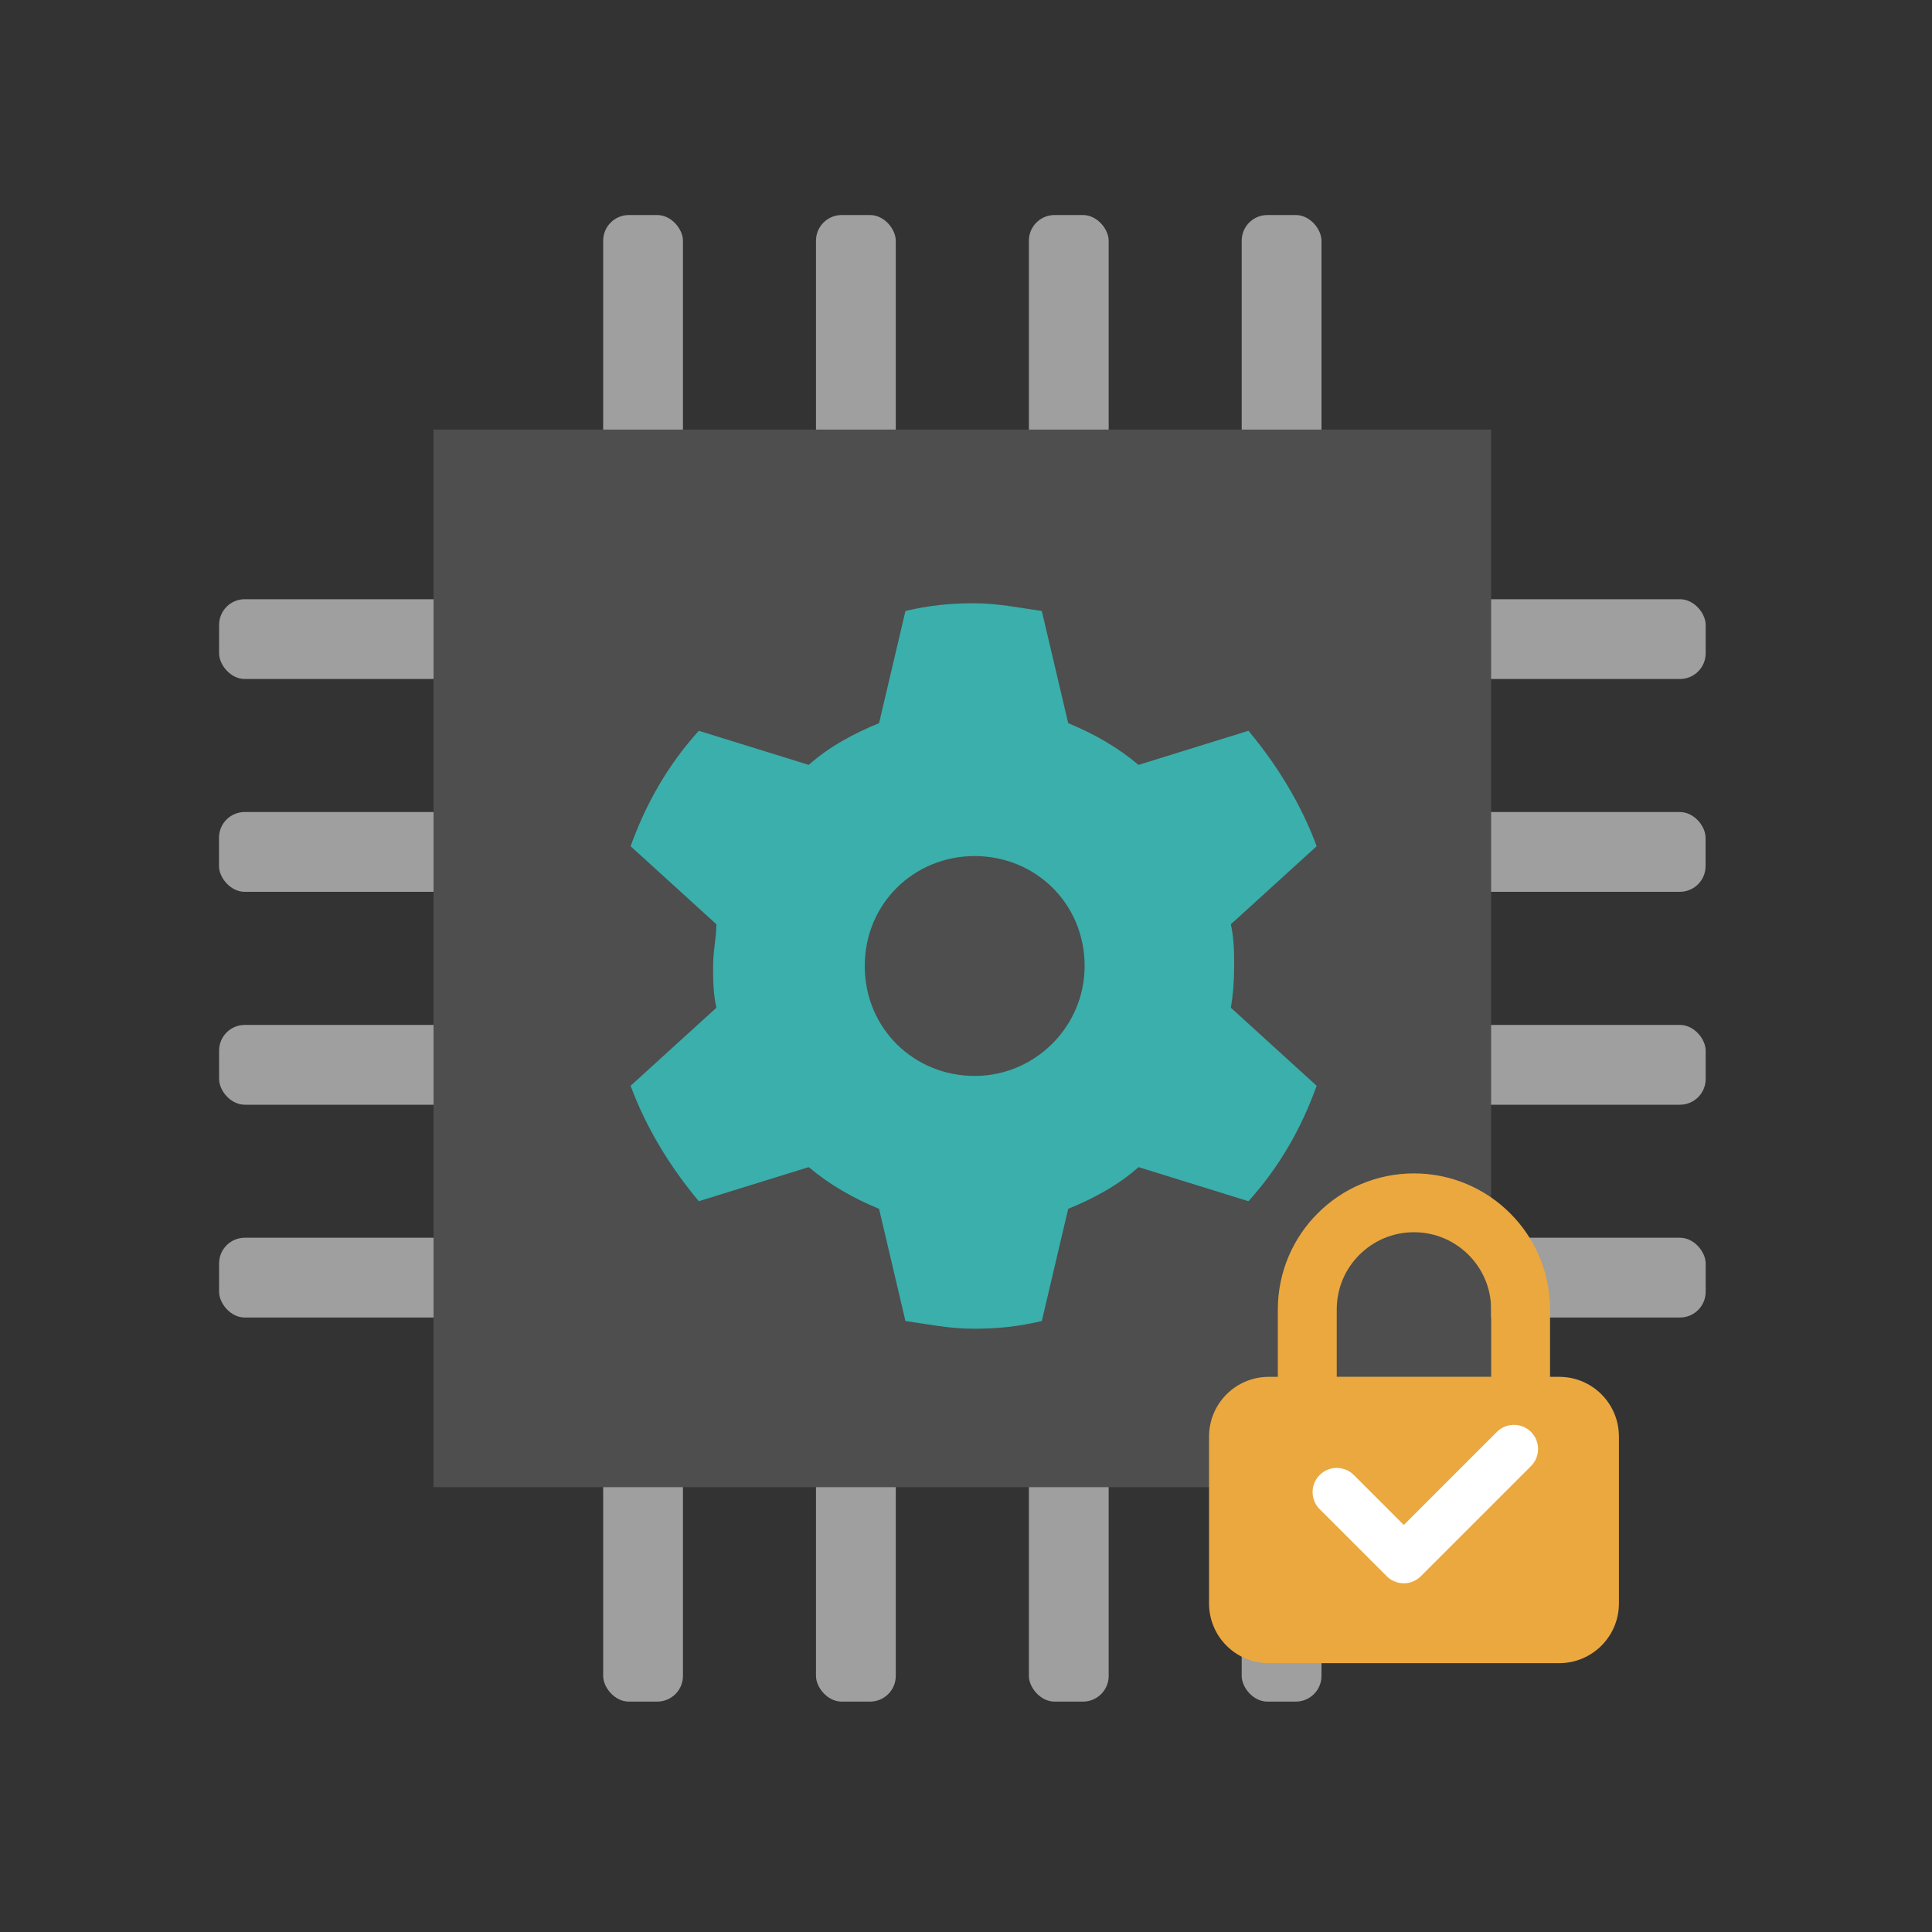
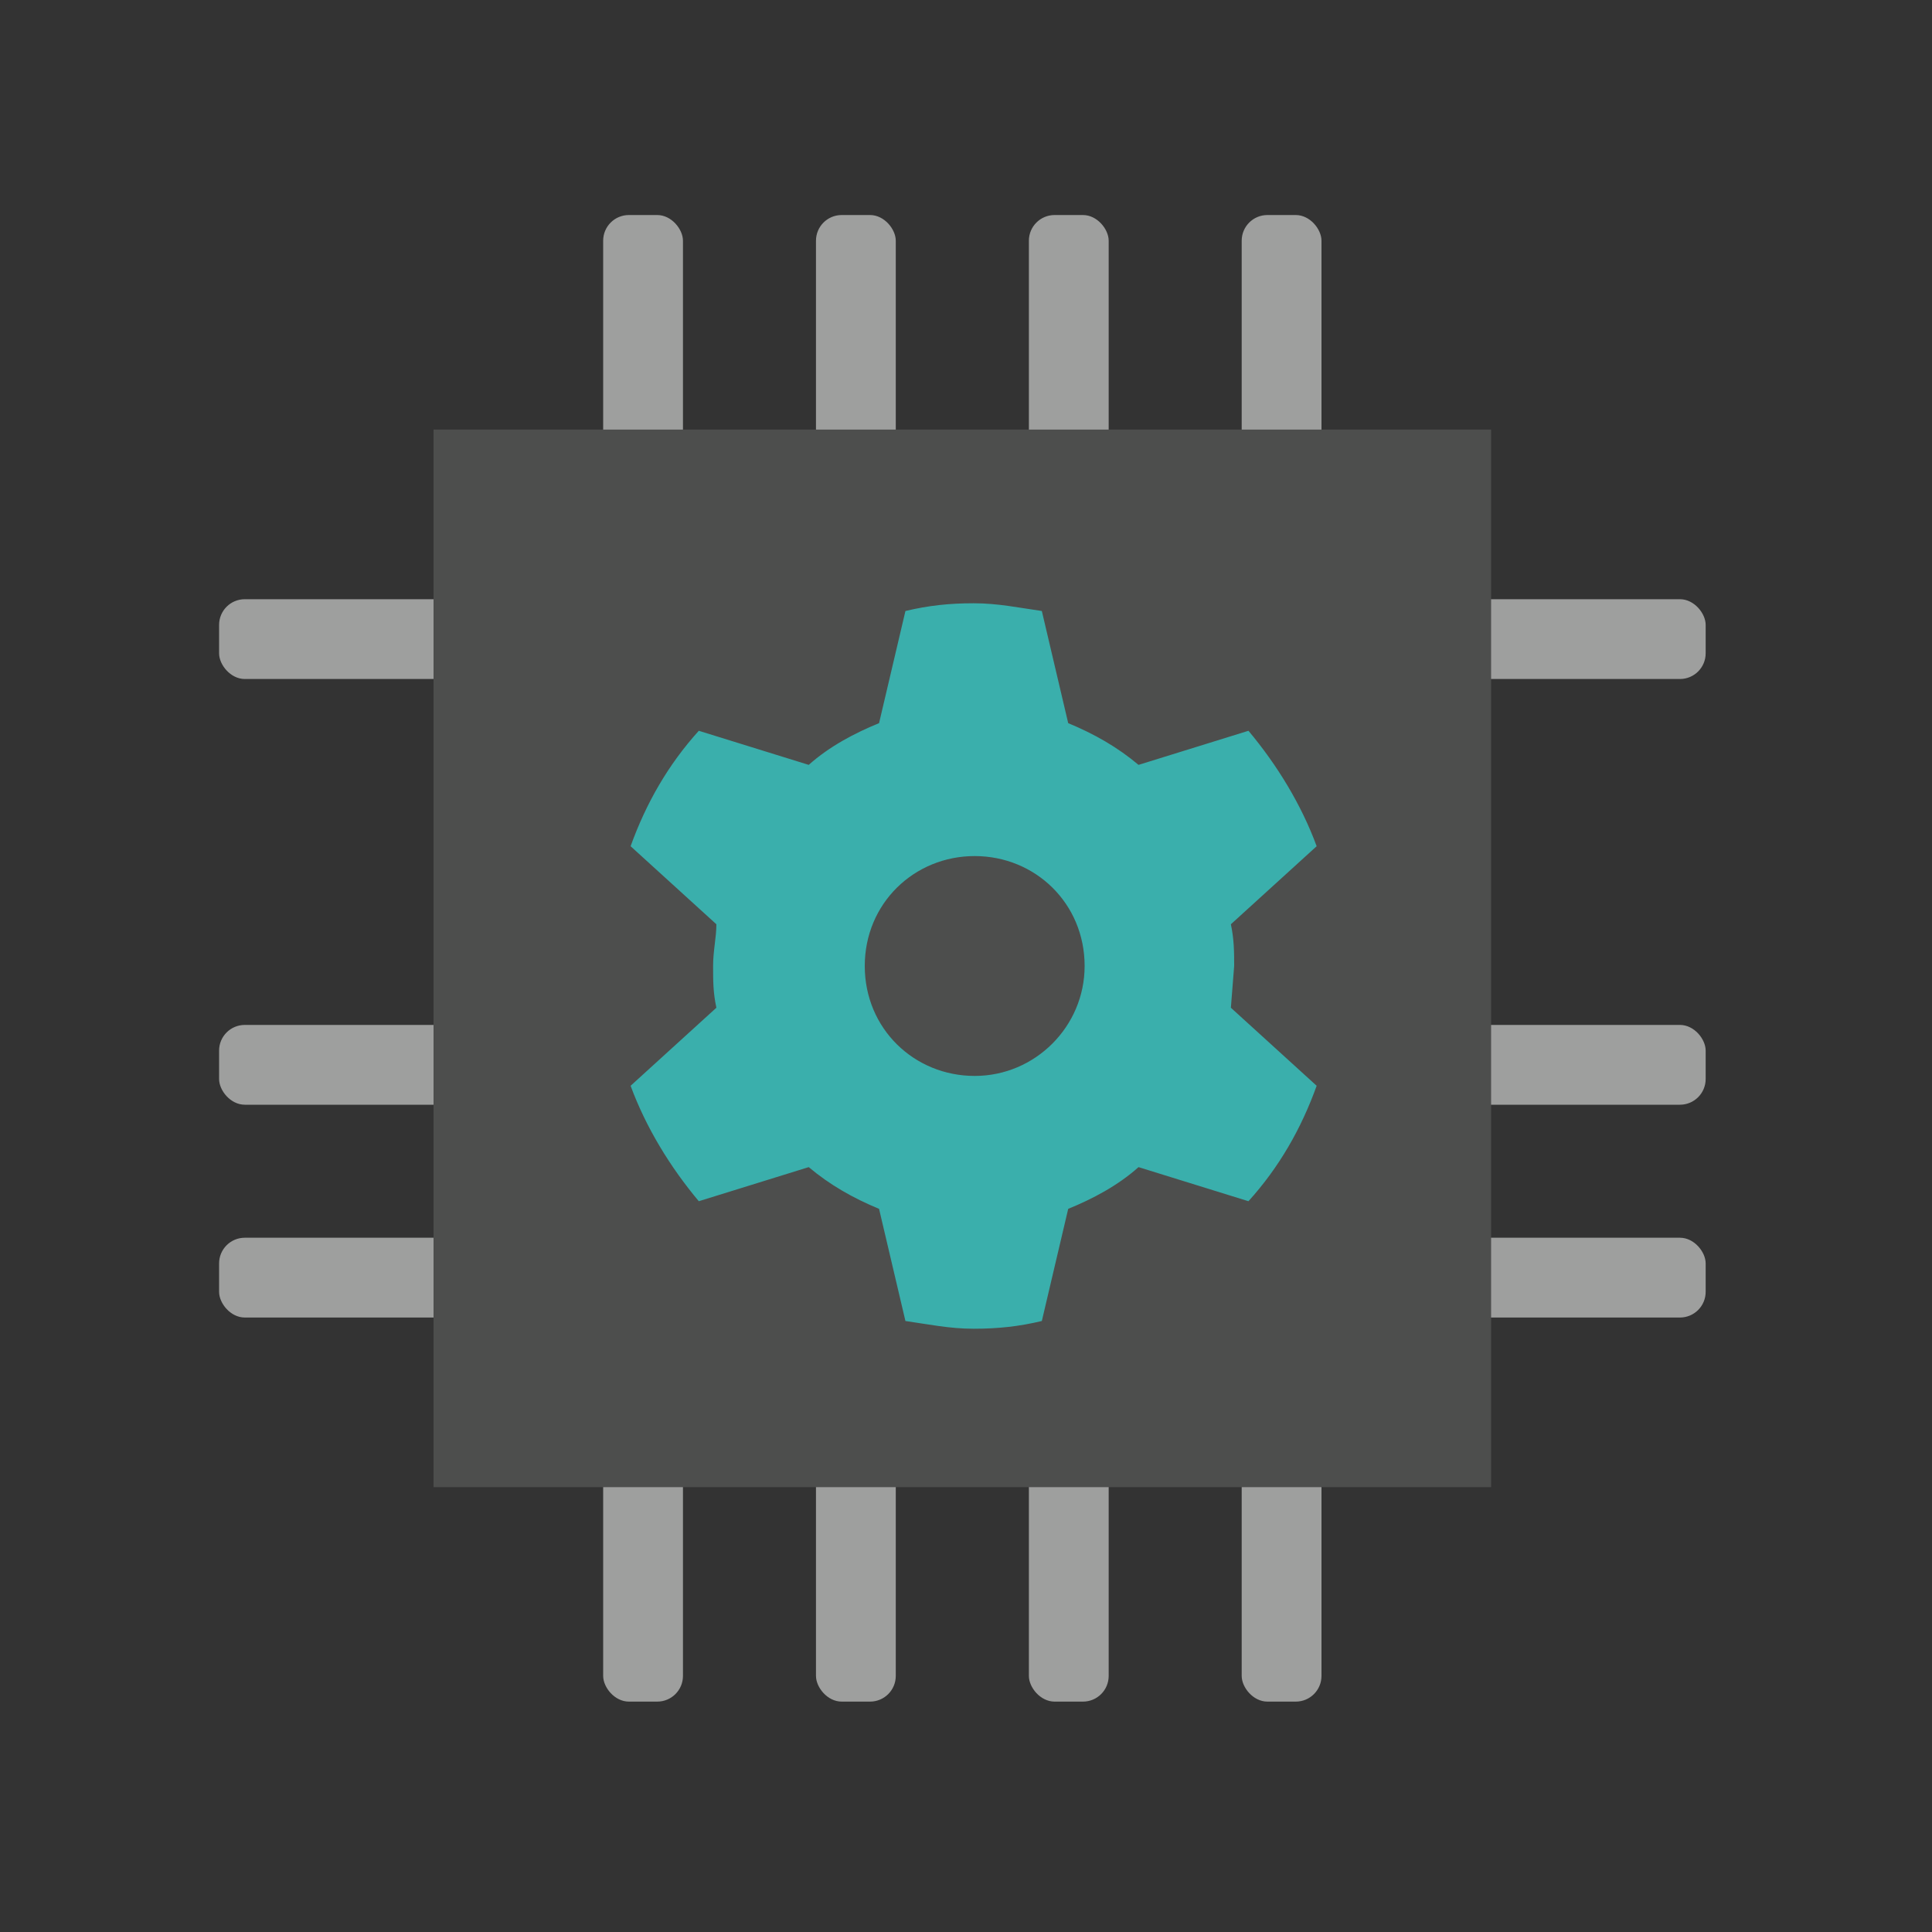
<svg xmlns="http://www.w3.org/2000/svg" id="_圖層_1" version="1.1" viewBox="0 0 200 200">
  <rect x="0" y="0" width="200" height="200" fill="#333333" stroke="none" />
  <defs>
    <style>
      .st0 {
        fill: #9e9f9e;
      }

      .st1 {
        fill: #eba83f;
      }

      .st2 {
        fill: #3aafac;
      }

      .st3 {
        fill: none;
        stroke: #fff;
        stroke-linecap: round;
        stroke-linejoin: round;
        stroke-width: 5px;
      }

      .st4 {
        fill: #4d4e4d;
      }
    </style>
  </defs>
  <g>
    <rect class="st0" x="62.44" y="22.26" width="8.26" height="153.89" rx="2.66" ry="2.66" />
    <rect class="st0" x="84.47" y="22.26" width="8.26" height="153.89" rx="2.66" ry="2.66" />
    <rect class="st0" x="106.51" y="22.26" width="8.26" height="153.89" rx="2.66" ry="2.66" />
    <rect class="st0" x="128.54" y="22.26" width="8.26" height="153.89" rx="2.66" ry="2.66" />
    <rect class="st0" x="22.68" y="62.03" width="153.89" height="8.26" rx="2.66" ry="2.66" />
-     <rect class="st0" x="22.67" y="84.06" width="153.89" height="8.26" rx="2.66" ry="2.66" />
    <rect class="st0" x="22.68" y="106.1" width="153.89" height="8.26" rx="2.66" ry="2.66" />
    <rect class="st0" x="22.68" y="128.13" width="153.89" height="8.26" rx="2.66" ry="2.66" />
  </g>
  <rect class="st4" x="44.88" y="44.47" width="109.48" height="109.48" />
-   <path class="st2" d="M127.76,100c0-1.37,0-2.73-.34-4.32l8.88-8.08c-1.59-4.32-4.1-8.42-7.06-11.95l-11.38,3.53c-2.16-1.82-4.55-3.19-7.28-4.32l-2.73-11.61c-2.39-.34-4.55-.8-7.06-.8s-4.67.23-7.06.8l-2.73,11.61c-2.5,1.02-5.12,2.39-7.28,4.32l-11.38-3.53c-3.19,3.53-5.46,7.51-7.06,11.95l8.88,8.08c0,1.37-.34,2.73-.34,4.32s0,2.73.34,4.32l-8.88,8.08c1.59,4.32,4.1,8.42,7.06,11.95l11.38-3.53c2.16,1.82,4.55,3.19,7.28,4.32l2.73,11.61c2.39.34,4.55.8,7.06.8s4.67-.23,7.06-.8l2.73-11.61c2.5-1.02,5.12-2.39,7.28-4.32l11.38,3.53c3.19-3.53,5.46-7.51,7.06-11.95l-8.88-8.08c.23-1.37.34-2.73.34-4.32ZM112.28,100c0,6.26-5.12,11.38-11.38,11.38s-11.38-4.89-11.38-11.38,5.12-11.38,11.38-11.38,11.38,4.89,11.38,11.38Z" />
+   <path class="st2" d="M127.76,100c0-1.37,0-2.73-.34-4.32l8.88-8.08c-1.59-4.32-4.1-8.42-7.06-11.95l-11.38,3.53c-2.16-1.82-4.55-3.19-7.28-4.32l-2.73-11.61c-2.39-.34-4.55-.8-7.06-.8s-4.67.23-7.06.8l-2.73,11.61c-2.5,1.02-5.12,2.39-7.28,4.32l-11.38-3.53c-3.19,3.53-5.46,7.51-7.06,11.95l8.88,8.08c0,1.37-.34,2.73-.34,4.32s0,2.73.34,4.32l-8.88,8.08c1.59,4.32,4.1,8.42,7.06,11.95l11.38-3.53c2.16,1.82,4.55,3.19,7.28,4.32l2.73,11.61c2.39.34,4.55.8,7.06.8s4.67-.23,7.06-.8l2.73-11.61c2.5-1.02,5.12-2.39,7.28-4.32l11.38,3.53c3.19-3.53,5.46-7.51,7.06-11.95l-8.88-8.08ZM112.28,100c0,6.26-5.12,11.38-11.38,11.38s-11.38-4.89-11.38-11.38,5.12-11.38,11.38-11.38,11.38,4.89,11.38,11.38Z" />
  <g>
-     <path class="st1" d="M161.4,142.53h-.94v-6.97c0-3.88-1.58-7.42-4.13-9.96-2.54-2.55-6.08-4.13-9.96-4.13s-7.42,1.58-9.96,4.13c-2.55,2.54-4.13,6.08-4.13,9.96v6.97h-.94c-3.41,0-6.18,2.77-6.18,6.18v17.28c0,3.41,2.76,6.18,6.18,6.18h30.07c3.41,0,6.18-2.77,6.18-6.18v-17.28c0-3.41-2.76-6.18-6.18-6.18h-.01ZM138.38,135.55c0-2.22.89-4.2,2.34-5.65,1.46-1.45,3.43-2.34,5.65-2.34s4.19.89,5.65,2.34c1.45,1.45,2.34,3.43,2.34,5.65v6.97h-15.98v-6.97h0Z" />
-     <polyline class="st3" points="138.38 154.46 145.32 161.4 156.72 150" />
-   </g>
+     </g>
</svg>